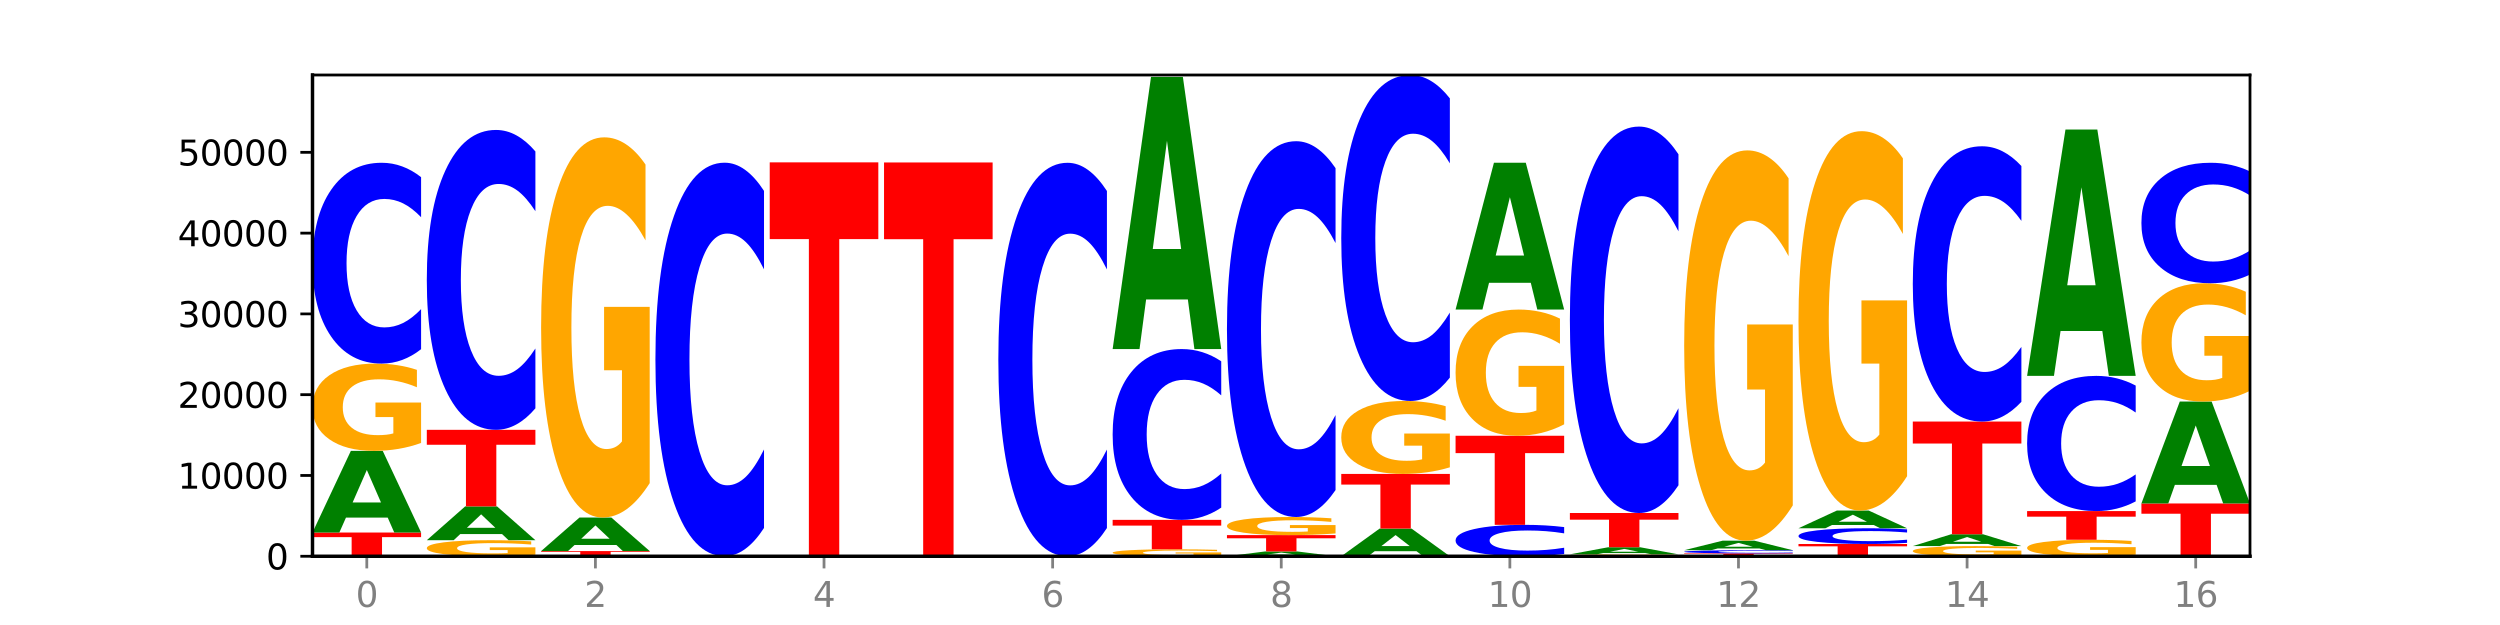
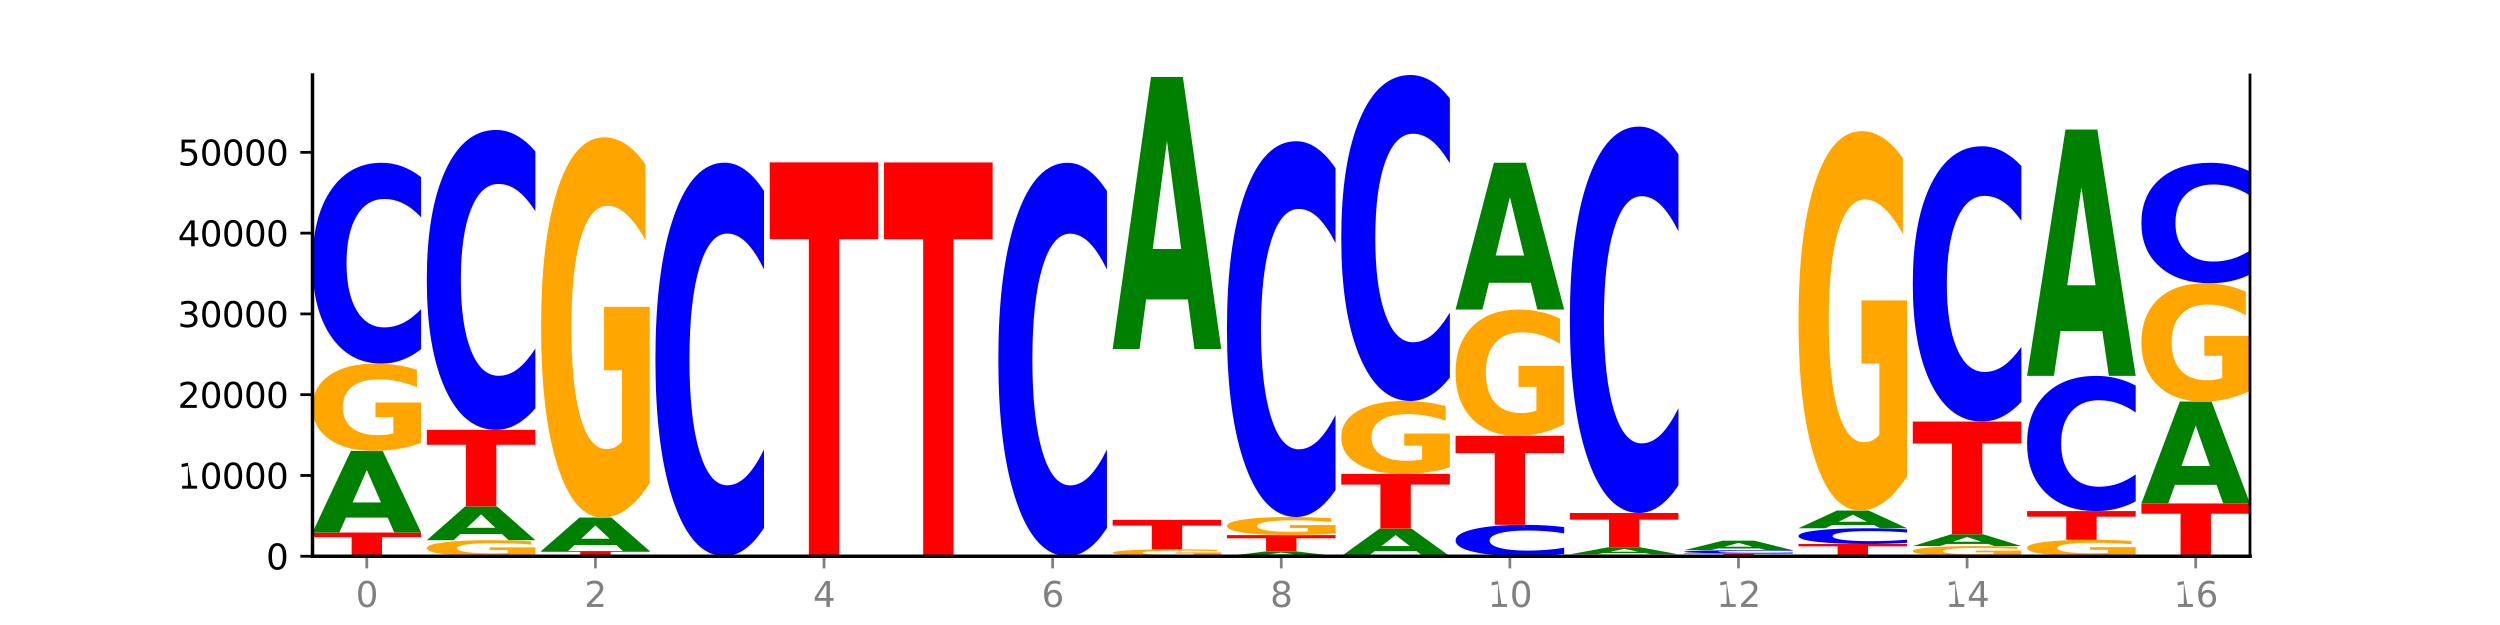
<svg xmlns="http://www.w3.org/2000/svg" xmlns:xlink="http://www.w3.org/1999/xlink" width="720pt" height="180pt" viewBox="0 0 720 180" version="1.1">
  <defs>
    <style type="text/css">*{stroke-linejoin: round; stroke-linecap: butt}</style>
  </defs>
  <g id="figure_1">
    <g id="patch_1">
      <path d="M 0 180  L 720 180  L 720 0  L 0 0  z " style="fill: #ffffff" />
    </g>
    <g id="axes_1">
      <g id="patch_2">
        <path d="M 90 160.2  L 648 160.2  L 648 21.6  L 90 21.6  z " style="fill: #ffffff" />
      </g>
      <g id="line2d_1">
        <path d="M 90 160.2  L 648 160.2  " clip-path="url(#p2c61df03c3)" style="fill: none; stroke: #000000; stroke-width: 0.5; stroke-linecap: square" />
      </g>
      <g id="patch_3">
        <path d="M 90 153.36  L 121.274 153.36  L 121.274 154.694  L 110.023 154.694  L 110.023 160.2  L 101.273 160.2  L 101.273 154.694  L 90 154.694  L 90 153.36  z " clip-path="url(#p2c61df03c3)" style="fill: #ff0000" />
      </g>
      <g id="patch_4">
        <path d="M 111.664 149.077  L 99.636 149.077  L 97.737 153.36  L 90 153.36  L 101.049 129.849  L 110.225 129.849  L 121.274 153.36  L 113.544 153.36  L 111.664 149.077  z M 101.554 144.713  L 109.726 144.713  L 105.647 135.361  L 101.554 144.713  z " clip-path="url(#p2c61df03c3)" style="fill: #008000" />
      </g>
      <g id="patch_5">
        <path d="M 121.274 127.575  Q 118.12 128.712 114.728 129.283  Q 111.336 129.849 107.719 129.849  Q 99.546 129.849 94.773 126.464  Q 90 123.079 90 117.29  Q 90 111.433 94.857 108.074  Q 99.722 104.714 108.181 104.714  Q 111.441 104.714 114.427 105.171  Q 117.419 105.623 120.069 106.516  L 120.069 111.526  Q 117.335 110.379 114.63 109.813  Q 111.924 109.242 109.205 109.242  Q 104.172 109.242 101.446 111.329  Q 98.719 113.411 98.719 117.29  Q 98.719 121.132 101.348 123.229  Q 103.976 125.322 108.812 125.322  Q 110.13 125.322 111.258 125.202  Q 112.387 125.078 113.284 124.818  L 113.284 120.114  L 108.132 120.114  L 108.132 115.924  L 121.274 115.924  L 121.274 127.575  z " clip-path="url(#p2c61df03c3)" style="fill: #ffa600" />
      </g>
      <g id="patch_6">
        <path d="M 121.274 100.569  Q 118.658 102.624 115.829 103.663  Q 113.001 104.714 109.92 104.714  Q 100.732 104.714 95.366 96.925  Q 90 89.135 90 75.813  Q 90 62.444 95.366 54.666  Q 100.732 46.877 109.92 46.877  Q 113.001 46.877 115.829 47.928  Q 118.658 48.967 121.274 51.022  L 121.274 62.552  Q 118.635 59.828 116.074 58.561  Q 113.513 57.295 110.684 57.295  Q 105.61 57.295 102.702 62.229  Q 99.802 67.151 99.802 75.813  Q 99.802 84.439 102.702 89.374  Q 105.61 94.296 110.684 94.296  Q 113.513 94.296 116.074 93.03  Q 118.635 91.751 121.274 89.027  L 121.274 100.569  z " clip-path="url(#p2c61df03c3)" style="fill: #0000ff" />
      </g>
      <g id="patch_7">
        <path d="M 154.195 159.782  Q 151.041 159.991 147.648 160.096  Q 144.256 160.2 140.639 160.2  Q 132.467 160.2 127.694 159.578  Q 122.92 158.955 122.92 157.891  Q 122.92 156.814 127.778 156.197  Q 132.642 155.579 141.102 155.579  Q 144.361 155.579 147.347 155.663  Q 150.34 155.746 152.989 155.911  L 152.989 156.832  Q 150.256 156.621 147.55 156.517  Q 144.845 156.412 142.125 156.412  Q 137.093 156.412 134.366 156.795  Q 131.64 157.178 131.64 157.891  Q 131.64 158.597 134.268 158.983  Q 136.896 159.368 141.733 159.368  Q 143.05 159.368 144.179 159.346  Q 145.307 159.323 146.204 159.275  L 146.204 158.41  L 141.053 158.41  L 141.053 157.64  L 154.195 157.64  L 154.195 159.782  z " clip-path="url(#p2c61df03c3)" style="fill: #ffa600" />
      </g>
      <g id="patch_8">
        <path d="M 144.584 153.806  L 132.557 153.806  L 130.657 155.579  L 122.92 155.579  L 133.97 145.842  L 143.145 145.842  L 154.195 155.579  L 146.464 155.579  L 144.584 153.806  z M 134.475 151.998  L 142.647 151.998  L 138.567 148.125  L 134.475 151.998  z " clip-path="url(#p2c61df03c3)" style="fill: #008000" />
      </g>
      <g id="patch_9">
        <path d="M 122.92 123.79  L 154.195 123.79  L 154.195 128.091  L 142.943 128.091  L 142.943 145.842  L 134.194 145.842  L 134.194 128.091  L 122.92 128.091  L 122.92 123.79  z " clip-path="url(#p2c61df03c3)" style="fill: #ff0000" />
      </g>
      <g id="patch_10">
        <path d="M 154.195 117.6  Q 151.579 120.668 148.75 122.221  Q 145.921 123.79 142.84 123.79  Q 133.652 123.79 128.286 112.159  Q 122.92 100.527 122.92 80.635  Q 122.92 60.672 128.286 49.058  Q 133.652 37.426 142.84 37.426  Q 145.921 37.426 148.75 38.996  Q 151.579 40.548 154.195 43.616  L 154.195 60.832  Q 151.555 56.765 148.994 54.874  Q 146.433 52.982 143.604 52.982  Q 138.53 52.982 135.622 60.351  Q 132.723 67.701 132.723 80.635  Q 132.723 93.516 135.622 100.884  Q 138.53 108.234 143.604 108.234  Q 146.433 108.234 148.994 106.343  Q 151.555 104.434 154.195 100.366  L 154.195 117.6  z " clip-path="url(#p2c61df03c3)" style="fill: #0000ff" />
      </g>
      <g id="patch_11">
        <path d="M 187.115 160.175  Q 184.499 160.187 181.67 160.194  Q 178.841 160.2 175.76 160.2  Q 166.573 160.2 161.207 160.153  Q 155.841 160.105 155.841 160.024  Q 155.841 159.943 161.207 159.896  Q 166.573 159.849 175.76 159.849  Q 178.841 159.849 181.67 159.855  Q 184.499 159.861 187.115 159.874  L 187.115 159.944  Q 184.475 159.927 181.914 159.92  Q 179.354 159.912 176.525 159.912  Q 171.45 159.912 168.543 159.942  Q 165.643 159.972 165.643 160.024  Q 165.643 160.077 168.543 160.107  Q 171.45 160.137 176.525 160.137  Q 179.354 160.137 181.914 160.129  Q 184.475 160.121 187.115 160.105  L 187.115 160.175  z " clip-path="url(#p2c61df03c3)" style="fill: #0000ff" />
      </g>
      <g id="patch_12">
        <path d="M 155.841 158.711  L 187.115 158.711  L 187.115 158.933  L 175.864 158.933  L 175.864 159.849  L 167.114 159.849  L 167.114 158.933  L 155.841 158.933  L 155.841 158.711  z " clip-path="url(#p2c61df03c3)" style="fill: #ff0000" />
      </g>
      <g id="patch_13">
        <path d="M 177.504 156.951  L 165.477 156.951  L 163.578 158.711  L 155.841 158.711  L 166.89 149.048  L 176.066 149.048  L 187.115 158.711  L 179.384 158.711  L 177.504 156.951  z M 167.395 155.157  L 175.567 155.157  L 171.487 151.314  L 167.395 155.157  z " clip-path="url(#p2c61df03c3)" style="fill: #008000" />
      </g>
      <g id="patch_14">
        <path d="M 187.115 139.142  Q 183.961 144.095 180.569 146.583  Q 177.176 149.048 173.56 149.048  Q 165.387 149.048 160.614 134.301  Q 155.841 119.555 155.841 94.335  Q 155.841 68.822 160.698 54.188  Q 165.562 39.555 174.022 39.555  Q 177.281 39.555 180.267 41.545  Q 183.26 43.513 185.909 47.403  L 185.909 69.229  Q 183.176 64.231 180.47 61.766  Q 177.765 59.278 175.045 59.278  Q 170.013 59.278 167.286 68.37  Q 164.56 77.44 164.56 94.335  Q 164.56 111.073 167.188 120.21  Q 169.817 129.326 174.653 129.326  Q 175.971 129.326 177.099 128.805  Q 178.228 128.262 179.125 127.132  L 179.125 106.64  L 173.973 106.64  L 173.973 88.387  L 187.115 88.387  L 187.115 139.142  z " clip-path="url(#p2c61df03c3)" style="fill: #ffa600" />
      </g>
      <g id="patch_15">
        <path d="M 188.761 160.181  L 220.035 160.181  L 220.035 160.185  L 208.784 160.185  L 208.784 160.2  L 200.034 160.2  L 200.034 160.185  L 188.761 160.185  L 188.761 160.181  z " clip-path="url(#p2c61df03c3)" style="fill: #ff0000" />
      </g>
      <g id="patch_16">
        <path d="M 220.035 152.058  Q 217.419 156.085 214.591 158.121  Q 211.762 160.181 208.681 160.181  Q 199.493 160.181 194.127 144.918  Q 188.761 129.655 188.761 103.554  Q 188.761 77.358 194.127 62.119  Q 199.493 46.856 208.681 46.856  Q 211.762 46.856 214.591 48.916  Q 217.419 50.952 220.035 54.979  L 220.035 77.569  Q 217.396 72.232 214.835 69.75  Q 212.274 67.269 209.445 67.269  Q 204.371 67.269 201.463 76.937  Q 198.563 86.582 198.563 103.554  Q 198.563 120.455 201.463 130.123  Q 204.371 139.768 209.445 139.768  Q 212.274 139.768 214.835 137.287  Q 217.396 134.782 220.035 129.445  L 220.035 152.058  z " clip-path="url(#p2c61df03c3)" style="fill: #0000ff" />
      </g>
      <g id="patch_17">
-         <path d="M 243.345 160.192  L 231.318 160.192  L 229.418 160.2  L 221.681 160.2  L 232.731 160.156  L 241.906 160.156  L 252.956 160.2  L 245.225 160.2  L 243.345 160.192  z M 233.236 160.184  L 241.408 160.184  L 237.328 160.166  L 233.236 160.184  z " clip-path="url(#p2c61df03c3)" style="fill: #008000" />
-       </g>
+         </g>
      <g id="patch_18">
        <path d="M 252.956 160.151  Q 250.34 160.154 247.511 160.155  Q 244.682 160.156 241.601 160.156  Q 232.414 160.156 227.047 160.147  Q 221.681 160.139 221.681 160.124  Q 221.681 160.11 227.047 160.101  Q 232.414 160.093 241.601 160.093  Q 244.682 160.093 247.511 160.094  Q 250.34 160.095 252.956 160.097  L 252.956 160.11  Q 250.316 160.107 247.755 160.106  Q 245.194 160.104 242.366 160.104  Q 237.291 160.104 234.383 160.11  Q 231.484 160.115 231.484 160.124  Q 231.484 160.134 234.383 160.139  Q 237.291 160.144 242.366 160.144  Q 245.194 160.144 247.755 160.143  Q 250.316 160.142 252.956 160.139  L 252.956 160.151  z " clip-path="url(#p2c61df03c3)" style="fill: #0000ff" />
      </g>
      <g id="patch_19">
        <path d="M 221.681 46.76  L 252.956 46.76  L 252.956 68.863  L 241.704 68.863  L 241.704 160.093  L 232.955 160.093  L 232.955 68.863  L 221.681 68.863  L 221.681 46.76  z " clip-path="url(#p2c61df03c3)" style="fill: #ff0000" />
      </g>
      <g id="patch_20">
        <path d="M 285.876 160.199  Q 282.722 160.2 279.33 160.2  Q 275.937 160.2 272.321 160.2  Q 264.148 160.2 259.375 160.199  Q 254.602 160.197 254.602 160.195  Q 254.602 160.193 259.459 160.192  Q 264.323 160.191 272.783 160.191  Q 276.042 160.191 279.028 160.191  Q 282.021 160.191 284.671 160.191  L 284.671 160.193  Q 281.937 160.193 279.232 160.193  Q 276.526 160.192 273.807 160.192  Q 268.774 160.192 266.048 160.193  Q 263.321 160.194 263.321 160.195  Q 263.321 160.197 265.949 160.198  Q 268.578 160.198 273.414 160.198  Q 274.732 160.198 275.86 160.198  Q 276.989 160.198 277.886 160.198  L 277.886 160.196  L 272.734 160.196  L 272.734 160.195  L 285.876 160.195  L 285.876 160.199  z " clip-path="url(#p2c61df03c3)" style="fill: #ffa600" />
      </g>
      <g id="patch_21">
        <path d="M 285.876 160.185  Q 283.26 160.188 280.431 160.189  Q 277.602 160.191 274.522 160.191  Q 265.334 160.191 259.968 160.18  Q 254.602 160.169 254.602 160.151  Q 254.602 160.133 259.968 160.122  Q 265.334 160.112 274.522 160.112  Q 277.602 160.112 280.431 160.113  Q 283.26 160.114 285.876 160.117  L 285.876 160.133  Q 283.236 160.129 280.676 160.128  Q 278.115 160.126 275.286 160.126  Q 270.211 160.126 267.304 160.133  Q 264.404 160.139 264.404 160.151  Q 264.404 160.163 267.304 160.17  Q 270.211 160.176 275.286 160.176  Q 278.115 160.176 280.676 160.175  Q 283.236 160.173 285.876 160.169  L 285.876 160.185  z " clip-path="url(#p2c61df03c3)" style="fill: #0000ff" />
      </g>
      <g id="patch_22">
        <path d="M 254.602 46.79  L 285.876 46.79  L 285.876 68.891  L 274.625 68.891  L 274.625 160.112  L 265.875 160.112  L 265.875 68.891  L 254.602 68.891  L 254.602 46.79  z " clip-path="url(#p2c61df03c3)" style="fill: #ff0000" />
      </g>
      <g id="patch_23">
        <path d="M 318.796 152.078  Q 316.18 156.104 313.352 158.14  Q 310.523 160.2 307.442 160.2  Q 298.254 160.2 292.888 144.938  Q 287.522 129.676 287.522 103.577  Q 287.522 77.384 292.888 62.145  Q 298.254 46.884 307.442 46.884  Q 310.523 46.884 313.352 48.943  Q 316.18 50.98 318.796 55.006  L 318.796 77.594  Q 316.157 72.257 313.596 69.776  Q 311.035 67.295 308.206 67.295  Q 303.132 67.295 300.224 76.962  Q 297.324 86.606 297.324 103.577  Q 297.324 120.477 300.224 130.145  Q 303.132 139.789 308.206 139.789  Q 311.035 139.789 313.596 137.307  Q 316.157 134.803 318.796 129.466  L 318.796 152.078  z " clip-path="url(#p2c61df03c3)" style="fill: #0000ff" />
      </g>
      <g id="patch_24">
        <path d="M 351.717 160.019  Q 348.563 160.109 345.17 160.155  Q 341.778 160.2 338.161 160.2  Q 329.989 160.2 325.216 159.931  Q 320.442 159.661 320.442 159.2  Q 320.442 158.734 325.3 158.467  Q 330.164 158.199 338.624 158.199  Q 341.883 158.199 344.869 158.235  Q 347.862 158.271 350.511 158.343  L 350.511 158.741  Q 347.778 158.65 345.072 158.605  Q 342.367 158.56 339.647 158.56  Q 334.615 158.56 331.888 158.726  Q 329.162 158.891 329.162 159.2  Q 329.162 159.506 331.79 159.673  Q 334.419 159.84 339.255 159.84  Q 340.572 159.84 341.701 159.83  Q 342.829 159.82 343.727 159.799  L 343.727 159.425  L 338.575 159.425  L 338.575 159.091  L 351.717 159.091  L 351.717 160.019  z " clip-path="url(#p2c61df03c3)" style="fill: #ffa600" />
      </g>
      <g id="patch_25">
        <path d="M 320.442 149.721  L 351.717 149.721  L 351.717 151.374  L 340.465 151.374  L 340.465 158.199  L 331.716 158.199  L 331.716 151.374  L 320.442 151.374  L 320.442 149.721  z " clip-path="url(#p2c61df03c3)" style="fill: #ff0000" />
      </g>
      <g id="patch_26">
-         <path d="M 351.717 146.195  Q 349.101 147.943 346.272 148.827  Q 343.443 149.721 340.362 149.721  Q 331.175 149.721 325.809 143.096  Q 320.442 136.47 320.442 125.14  Q 320.442 113.769 325.809 107.154  Q 331.175 100.529 340.362 100.529  Q 343.443 100.529 346.272 101.423  Q 349.101 102.307 351.717 104.055  L 351.717 113.861  Q 349.077 111.544 346.516 110.467  Q 343.955 109.39 341.127 109.39  Q 336.052 109.39 333.144 113.586  Q 330.245 117.773 330.245 125.14  Q 330.245 132.477 333.144 136.673  Q 336.052 140.86 341.127 140.86  Q 343.955 140.86 346.516 139.783  Q 349.077 138.696 351.717 136.379  L 351.717 146.195  z " clip-path="url(#p2c61df03c3)" style="fill: #0000ff" />
-       </g>
+         </g>
      <g id="patch_27">
        <path d="M 342.106 86.251  L 330.079 86.251  L 328.18 100.529  L 320.442 100.529  L 331.492 22.151  L 340.668 22.151  L 351.717 100.529  L 343.986 100.529  L 342.106 86.251  z M 331.997 71.704  L 340.169 71.704  L 336.089 40.528  L 331.997 71.704  z " clip-path="url(#p2c61df03c3)" style="fill: #008000" />
      </g>
      <g id="patch_28">
        <path d="M 375.027 159.947  L 362.999 159.947  L 361.1 160.2  L 353.363 160.2  L 364.412 158.813  L 373.588 158.813  L 384.637 160.2  L 376.907 160.2  L 375.027 159.947  z M 364.917 159.69  L 373.089 159.69  L 369.01 159.138  L 364.917 159.69  z " clip-path="url(#p2c61df03c3)" style="fill: #008000" />
      </g>
      <g id="patch_29">
        <path d="M 353.363 154.111  L 384.637 154.111  L 384.637 155.028  L 373.386 155.028  L 373.386 158.813  L 364.636 158.813  L 364.636 155.028  L 353.363 155.028  L 353.363 154.111  z " clip-path="url(#p2c61df03c3)" style="fill: #ff0000" />
      </g>
      <g id="patch_30">
        <path d="M 384.637 153.639  Q 381.483 153.875 378.091 153.994  Q 374.698 154.111 371.082 154.111  Q 362.909 154.111 358.136 153.409  Q 353.363 152.707 353.363 151.506  Q 353.363 150.291 358.22 149.594  Q 363.084 148.897 371.544 148.897  Q 374.803 148.897 377.789 148.992  Q 380.782 149.086 383.432 149.271  L 383.432 150.31  Q 380.698 150.072 377.993 149.955  Q 375.287 149.836 372.568 149.836  Q 367.535 149.836 364.809 150.269  Q 362.082 150.701 362.082 151.506  Q 362.082 152.303 364.71 152.738  Q 367.339 153.172 372.175 153.172  Q 373.493 153.172 374.621 153.147  Q 375.75 153.121 376.647 153.068  L 376.647 152.092  L 371.495 152.092  L 371.495 151.223  L 384.637 151.223  L 384.637 153.639  z " clip-path="url(#p2c61df03c3)" style="fill: #ffa600" />
      </g>
      <g id="patch_31">
        <path d="M 384.637 141.139  Q 382.021 144.985 379.192 146.93  Q 376.364 148.897 373.283 148.897  Q 364.095 148.897 358.729 134.321  Q 353.363 119.744 353.363 94.817  Q 353.363 69.8 358.729 55.246  Q 364.095 40.669 373.283 40.669  Q 376.364 40.669 379.192 42.636  Q 382.021 44.582 384.637 48.427  L 384.637 70.001  Q 381.997 64.904 379.437 62.534  Q 376.876 60.164 374.047 60.164  Q 368.972 60.164 366.065 69.397  Q 363.165 78.608 363.165 94.817  Q 363.165 110.958 366.065 120.191  Q 368.972 129.402 374.047 129.402  Q 376.876 129.402 379.437 127.032  Q 381.997 124.64 384.637 119.543  L 384.637 141.139  z " clip-path="url(#p2c61df03c3)" style="fill: #0000ff" />
      </g>
      <g id="patch_32">
        <path d="M 407.947 158.748  L 395.919 158.748  L 394.02 160.2  L 386.283 160.2  L 397.332 152.229  L 406.508 152.229  L 417.558 160.2  L 409.827 160.2  L 407.947 158.748  z M 397.838 157.269  L 406.009 157.269  L 401.93 154.098  L 397.838 157.269  z " clip-path="url(#p2c61df03c3)" style="fill: #008000" />
      </g>
      <g id="patch_33">
        <path d="M 386.283 136.492  L 417.558 136.492  L 417.558 139.561  L 406.306 139.561  L 406.306 152.229  L 397.556 152.229  L 397.556 139.561  L 386.283 139.561  L 386.283 136.492  z " clip-path="url(#p2c61df03c3)" style="fill: #ff0000" />
      </g>
      <g id="patch_34">
        <path d="M 417.558 134.591  Q 414.403 135.541 411.011 136.019  Q 407.619 136.492 404.002 136.492  Q 395.829 136.492 391.056 133.662  Q 386.283 130.832 386.283 125.993  Q 386.283 121.098 391.14 118.29  Q 396.005 115.482 404.465 115.482  Q 407.724 115.482 410.71 115.864  Q 413.703 116.242 416.352 116.988  L 416.352 121.176  Q 413.618 120.217 410.913 119.744  Q 408.207 119.266 405.488 119.266  Q 400.455 119.266 397.729 121.011  Q 395.002 122.751 395.002 125.993  Q 395.002 129.205 397.631 130.958  Q 400.259 132.707 405.095 132.707  Q 406.413 132.707 407.542 132.607  Q 408.67 132.503 409.567 132.286  L 409.567 128.354  L 404.416 128.354  L 404.416 124.852  L 417.558 124.852  L 417.558 134.591  z " clip-path="url(#p2c61df03c3)" style="fill: #ffa600" />
      </g>
      <g id="patch_35">
        <path d="M 417.558 108.753  Q 414.941 112.088 412.113 113.775  Q 409.284 115.482 406.203 115.482  Q 397.015 115.482 391.649 102.838  Q 386.283 90.193 386.283 68.57  Q 386.283 46.869 391.649 34.244  Q 397.015 21.6 406.203 21.6  Q 409.284 21.6 412.113 23.307  Q 414.941 24.994 417.558 28.329  L 417.558 47.044  Q 414.918 42.622 412.357 40.566  Q 409.796 38.511 406.967 38.511  Q 401.893 38.511 398.985 46.52  Q 396.085 54.51 396.085 68.57  Q 396.085 82.572 398.985 90.581  Q 401.893 98.571 406.967 98.571  Q 409.796 98.571 412.357 96.516  Q 414.918 94.441 417.558 90.019  L 417.558 108.753  z " clip-path="url(#p2c61df03c3)" style="fill: #0000ff" />
      </g>
      <g id="patch_36">
        <path d="M 450.478 159.552  Q 447.862 159.873 445.033 160.036  Q 442.204 160.2 439.123 160.2  Q 429.936 160.2 424.57 158.982  Q 419.204 157.763 419.204 155.68  Q 419.204 153.589 424.57 152.372  Q 429.936 151.154 439.123 151.154  Q 442.204 151.154 445.033 151.318  Q 447.862 151.481 450.478 151.802  L 450.478 153.606  Q 447.838 153.18 445.277 152.982  Q 442.716 152.783 439.888 152.783  Q 434.813 152.783 431.906 153.555  Q 429.006 154.325 429.006 155.68  Q 429.006 157.029 431.906 157.801  Q 434.813 158.571 439.888 158.571  Q 442.716 158.571 445.277 158.372  Q 447.838 158.173 450.478 157.747  L 450.478 159.552  z " clip-path="url(#p2c61df03c3)" style="fill: #0000ff" />
      </g>
      <g id="patch_37">
        <path d="M 419.204 125.498  L 450.478 125.498  L 450.478 130.502  L 439.226 130.502  L 439.226 151.154  L 430.477 151.154  L 430.477 130.502  L 419.204 130.502  L 419.204 125.498  z " clip-path="url(#p2c61df03c3)" style="fill: #ff0000" />
      </g>
      <g id="patch_38">
        <path d="M 450.478 122.21  Q 447.324 123.854 443.931 124.68  Q 440.539 125.498 436.922 125.498  Q 428.75 125.498 423.977 120.603  Q 419.204 115.708 419.204 107.336  Q 419.204 98.867 424.061 94.009  Q 428.925 89.152 437.385 89.152  Q 440.644 89.152 443.63 89.812  Q 446.623 90.465 449.272 91.757  L 449.272 99.002  Q 446.539 97.343 443.833 96.524  Q 441.128 95.699 438.408 95.699  Q 433.376 95.699 430.649 98.717  Q 427.923 101.728 427.923 107.336  Q 427.923 112.892 430.551 115.925  Q 433.18 118.951 438.016 118.951  Q 439.334 118.951 440.462 118.778  Q 441.59 118.598 442.488 118.223  L 442.488 111.421  L 437.336 111.421  L 437.336 105.362  L 450.478 105.362  L 450.478 122.21  z " clip-path="url(#p2c61df03c3)" style="fill: #ffa600" />
      </g>
      <g id="patch_39">
        <path d="M 440.867 81.45  L 428.84 81.45  L 426.941 89.152  L 419.204 89.152  L 430.253 46.874  L 439.429 46.874  L 450.478 89.152  L 442.747 89.152  L 440.867 81.45  z M 430.758 73.603  L 438.93 73.603  L 434.85 56.787  L 430.758 73.603  z " clip-path="url(#p2c61df03c3)" style="fill: #008000" />
      </g>
      <g id="patch_40">
        <path d="M 483.398 160.15  Q 480.244 160.175 476.852 160.188  Q 473.459 160.2 469.843 160.2  Q 461.67 160.2 456.897 160.126  Q 452.124 160.051 452.124 159.924  Q 452.124 159.796 456.981 159.722  Q 461.845 159.649 470.305 159.649  Q 473.565 159.649 476.55 159.659  Q 479.543 159.669 482.193 159.688  L 482.193 159.798  Q 479.459 159.773 476.754 159.76  Q 474.048 159.748 471.329 159.748  Q 466.296 159.748 463.57 159.794  Q 460.843 159.839 460.843 159.924  Q 460.843 160.009 463.472 160.055  Q 466.1 160.101 470.936 160.101  Q 472.254 160.101 473.382 160.098  Q 474.511 160.095 475.408 160.09  L 475.408 159.986  L 470.256 159.986  L 470.256 159.895  L 483.398 159.895  L 483.398 160.15  z " clip-path="url(#p2c61df03c3)" style="fill: #ffa600" />
      </g>
      <g id="patch_41">
        <path d="M 473.788 159.276  L 461.76 159.276  L 459.861 159.649  L 452.124 159.649  L 463.173 157.606  L 472.349 157.606  L 483.398 159.649  L 475.668 159.649  L 473.788 159.276  z M 463.678 158.897  L 471.85 158.897  L 467.771 158.085  L 463.678 158.897  z " clip-path="url(#p2c61df03c3)" style="fill: #008000" />
      </g>
      <g id="patch_42">
        <path d="M 452.124 147.746  L 483.398 147.746  L 483.398 149.669  L 472.147 149.669  L 472.147 157.606  L 463.397 157.606  L 463.397 149.669  L 452.124 149.669  L 452.124 147.746  z " clip-path="url(#p2c61df03c3)" style="fill: #ff0000" />
      </g>
      <g id="patch_43">
        <path d="M 483.398 139.768  Q 480.782 143.722 477.953 145.722  Q 475.125 147.746 472.044 147.746  Q 462.856 147.746 457.49 132.757  Q 452.124 117.768 452.124 92.135  Q 452.124 66.41 457.49 51.444  Q 462.856 36.456 472.044 36.456  Q 475.125 36.456 477.953 38.479  Q 480.782 40.479 483.398 44.433  L 483.398 66.617  Q 480.759 61.376 478.198 58.939  Q 475.637 56.502 472.808 56.502  Q 467.733 56.502 464.826 65.996  Q 461.926 75.468 461.926 92.135  Q 461.926 108.733 464.826 118.228  Q 467.733 127.699 472.808 127.699  Q 475.637 127.699 478.198 125.262  Q 480.759 122.802 483.398 117.561  L 483.398 139.768  z " clip-path="url(#p2c61df03c3)" style="fill: #0000ff" />
      </g>
      <g id="patch_44">
        <path d="M 485.044 159.376  L 516.319 159.376  L 516.319 159.537  L 505.067 159.537  L 505.067 160.2  L 496.318 160.2  L 496.318 159.537  L 485.044 159.537  L 485.044 159.376  z " clip-path="url(#p2c61df03c3)" style="fill: #ff0000" />
      </g>
      <g id="patch_45">
        <path d="M 516.319 159.311  Q 513.703 159.343 510.874 159.36  Q 508.045 159.376 504.964 159.376  Q 495.776 159.376 490.41 159.253  Q 485.044 159.129 485.044 158.918  Q 485.044 158.706 490.41 158.583  Q 495.776 158.46 504.964 158.46  Q 508.045 158.46 510.874 158.476  Q 513.703 158.493 516.319 158.525  L 516.319 158.708  Q 513.679 158.665 511.118 158.645  Q 508.557 158.625 505.728 158.625  Q 500.654 158.625 497.746 158.703  Q 494.847 158.781 494.847 158.918  Q 494.847 159.055 497.746 159.133  Q 500.654 159.211 505.728 159.211  Q 508.557 159.211 511.118 159.191  Q 513.679 159.171 516.319 159.128  L 516.319 159.311  z " clip-path="url(#p2c61df03c3)" style="fill: #0000ff" />
      </g>
      <g id="patch_46">
        <path d="M 506.708 157.961  L 494.68 157.961  L 492.781 158.46  L 485.044 158.46  L 496.094 155.721  L 505.269 155.721  L 516.319 158.46  L 508.588 158.46  L 506.708 157.961  z M 496.599 157.453  L 504.771 157.453  L 500.691 156.363  L 496.599 157.453  z " clip-path="url(#p2c61df03c3)" style="fill: #008000" />
      </g>
      <g id="patch_47">
-         <path d="M 516.319 145.551  Q 513.165 150.636 509.772 153.19  Q 506.38 155.721 502.763 155.721  Q 494.591 155.721 489.817 140.582  Q 485.044 125.443 485.044 99.553  Q 485.044 73.361 489.902 58.338  Q 494.766 43.314 503.226 43.314  Q 506.485 43.314 509.471 45.358  Q 512.464 47.378 515.113 51.372  L 515.113 73.779  Q 512.38 68.647 509.674 66.116  Q 506.969 63.562 504.249 63.562  Q 499.217 63.562 496.49 72.896  Q 493.763 82.208 493.763 99.553  Q 493.763 116.735 496.392 126.116  Q 499.02 135.474 503.857 135.474  Q 505.174 135.474 506.303 134.94  Q 507.431 134.382 508.328 133.221  L 508.328 112.184  L 503.177 112.184  L 503.177 93.446  L 516.319 93.446  L 516.319 145.551  z " clip-path="url(#p2c61df03c3)" style="fill: #ffa600" />
-       </g>
+         </g>
      <g id="patch_48">
        <path d="M 517.965 156.664  L 549.239 156.664  L 549.239 157.353  L 537.987 157.353  L 537.987 160.2  L 529.238 160.2  L 529.238 157.353  L 517.965 157.353  L 517.965 156.664  z " clip-path="url(#p2c61df03c3)" style="fill: #ff0000" />
      </g>
      <g id="patch_49">
        <path d="M 549.239 156.339  Q 546.623 156.5 543.794 156.581  Q 540.965 156.664 537.884 156.664  Q 528.697 156.664 523.331 156.054  Q 517.965 155.444 517.965 154.401  Q 517.965 153.355 523.331 152.746  Q 528.697 152.136 537.884 152.136  Q 540.965 152.136 543.794 152.218  Q 546.623 152.3 549.239 152.46  L 549.239 153.363  Q 546.599 153.15 544.038 153.051  Q 541.477 152.951 538.649 152.951  Q 533.574 152.951 530.667 153.338  Q 527.767 153.723 527.767 154.401  Q 527.767 155.076 530.667 155.463  Q 533.574 155.848 538.649 155.848  Q 541.477 155.848 544.038 155.749  Q 546.599 155.649 549.239 155.436  L 549.239 156.339  z " clip-path="url(#p2c61df03c3)" style="fill: #0000ff" />
      </g>
      <g id="patch_50">
        <path d="M 539.628 151.207  L 527.601 151.207  L 525.702 152.136  L 517.965 152.136  L 529.014 147.038  L 538.19 147.038  L 549.239 152.136  L 541.508 152.136  L 539.628 151.207  z M 529.519 150.261  L 537.691 150.261  L 533.611 148.233  L 529.519 150.261  z " clip-path="url(#p2c61df03c3)" style="fill: #008000" />
      </g>
      <g id="patch_51">
        <path d="M 549.239 137.153  Q 546.085 142.095 542.692 144.578  Q 539.3 147.038 535.683 147.038  Q 527.511 147.038 522.738 132.323  Q 517.965 117.607 517.965 92.442  Q 517.965 66.983 522.822 52.38  Q 527.686 37.777 536.146 37.777  Q 539.405 37.777 542.391 39.763  Q 545.384 41.727 548.033 45.609  L 548.033 67.389  Q 545.3 62.401 542.594 59.941  Q 539.889 57.458 537.169 57.458  Q 532.137 57.458 529.41 66.531  Q 526.684 75.582 526.684 92.442  Q 526.684 109.143 529.312 118.262  Q 531.941 127.357 536.777 127.357  Q 538.095 127.357 539.223 126.838  Q 540.351 126.296 541.249 125.168  L 541.249 104.72  L 536.097 104.72  L 536.097 86.506  L 549.239 86.506  L 549.239 137.153  z " clip-path="url(#p2c61df03c3)" style="fill: #ffa600" />
      </g>
      <g id="patch_52">
        <path d="M 582.159 159.935  Q 579.005 160.068 575.613 160.134  Q 572.22 160.2 568.604 160.2  Q 560.431 160.2 555.658 159.806  Q 550.885 159.412 550.885 158.737  Q 550.885 158.055 555.742 157.664  Q 560.606 157.273 569.066 157.273  Q 572.326 157.273 575.311 157.326  Q 578.304 157.379 580.954 157.483  L 580.954 158.066  Q 578.22 157.933 575.515 157.867  Q 572.809 157.8 570.09 157.8  Q 565.057 157.8 562.331 158.043  Q 559.604 158.286 559.604 158.737  Q 559.604 159.185 562.233 159.429  Q 564.861 159.673 569.697 159.673  Q 571.015 159.673 572.143 159.659  Q 573.272 159.644 574.169 159.614  L 574.169 159.066  L 569.017 159.066  L 569.017 158.578  L 582.159 158.578  L 582.159 159.935  z " clip-path="url(#p2c61df03c3)" style="fill: #ffa600" />
      </g>
      <g id="patch_53">
        <path d="M 572.549 156.653  L 560.521 156.653  L 558.622 157.273  L 550.885 157.273  L 561.934 153.867  L 571.11 153.867  L 582.159 157.273  L 574.429 157.273  L 572.549 156.653  z M 562.439 156.02  L 570.611 156.02  L 566.532 154.666  L 562.439 156.02  z " clip-path="url(#p2c61df03c3)" style="fill: #008000" />
      </g>
      <g id="patch_54">
        <path d="M 550.885 121.406  L 582.159 121.406  L 582.159 127.737  L 570.908 127.737  L 570.908 153.867  L 562.158 153.867  L 562.158 127.737  L 550.885 127.737  L 550.885 121.406  z " clip-path="url(#p2c61df03c3)" style="fill: #ff0000" />
      </g>
      <g id="patch_55">
        <path d="M 582.159 115.723  Q 579.543 118.54 576.714 119.965  Q 573.886 121.406 570.805 121.406  Q 561.617 121.406 556.251 110.728  Q 550.885 100.051 550.885 81.791  Q 550.885 63.466 556.251 52.805  Q 561.617 42.128 570.805 42.128  Q 573.886 42.128 576.714 43.569  Q 579.543 44.994 582.159 47.81  L 582.159 63.614  Q 579.52 59.88 576.959 58.144  Q 574.398 56.408 571.569 56.408  Q 566.495 56.408 563.587 63.171  Q 560.687 69.919 560.687 81.791  Q 560.687 93.615 563.587 100.378  Q 566.495 107.126 571.569 107.126  Q 574.398 107.126 576.959 105.39  Q 579.52 103.637 582.159 99.904  L 582.159 115.723  z " clip-path="url(#p2c61df03c3)" style="fill: #0000ff" />
      </g>
      <g id="patch_56">
        <path d="M 615.08 159.771  Q 611.926 159.985 608.533 160.093  Q 605.141 160.2 601.524 160.2  Q 593.352 160.2 588.578 159.561  Q 583.805 158.921 583.805 157.828  Q 583.805 156.722 588.663 156.088  Q 593.527 155.454 601.987 155.454  Q 605.246 155.454 608.232 155.54  Q 611.225 155.625 613.874 155.794  L 613.874 156.74  Q 611.141 156.523 608.435 156.416  Q 605.73 156.309 603.01 156.309  Q 597.978 156.309 595.251 156.703  Q 592.525 157.096 592.525 157.828  Q 592.525 158.554 595.153 158.95  Q 597.781 159.345 602.618 159.345  Q 603.935 159.345 605.064 159.323  Q 606.192 159.299 607.089 159.25  L 607.089 158.362  L 601.938 158.362  L 601.938 157.57  L 615.08 157.57  L 615.08 159.771  z " clip-path="url(#p2c61df03c3)" style="fill: #ffa600" />
      </g>
      <g id="patch_57">
        <path d="M 583.805 147.192  L 615.08 147.192  L 615.08 148.803  L 603.828 148.803  L 603.828 155.454  L 595.079 155.454  L 595.079 148.803  L 583.805 148.803  L 583.805 147.192  z " clip-path="url(#p2c61df03c3)" style="fill: #ff0000" />
      </g>
      <g id="patch_58">
        <path d="M 615.08 144.401  Q 612.464 145.784 609.635 146.484  Q 606.806 147.192 603.725 147.192  Q 594.537 147.192 589.171 141.947  Q 583.805 136.703 583.805 127.735  Q 583.805 118.734 589.171 113.498  Q 594.537 108.253 603.725 108.253  Q 606.806 108.253 609.635 108.961  Q 612.464 109.661 615.08 111.044  L 615.08 118.806  Q 612.44 116.972 609.879 116.12  Q 607.318 115.267 604.489 115.267  Q 599.415 115.267 596.507 118.589  Q 593.608 121.903 593.608 127.735  Q 593.608 133.542 596.507 136.864  Q 599.415 140.178 604.489 140.178  Q 607.318 140.178 609.879 139.325  Q 612.44 138.465 615.08 136.631  L 615.08 144.401  z " clip-path="url(#p2c61df03c3)" style="fill: #0000ff" />
      </g>
      <g id="patch_59">
        <path d="M 605.469 95.33  L 593.441 95.33  L 591.542 108.253  L 583.805 108.253  L 594.855 37.314  L 604.03 37.314  L 615.08 108.253  L 607.349 108.253  L 605.469 95.33  z M 595.36 82.164  L 603.532 82.164  L 599.452 53.947  L 595.36 82.164  z " clip-path="url(#p2c61df03c3)" style="fill: #008000" />
      </g>
      <g id="patch_60">
        <path d="M 616.726 144.991  L 648 144.991  L 648 147.957  L 636.749 147.957  L 636.749 160.2  L 627.999 160.2  L 627.999 147.957  L 616.726 147.957  L 616.726 144.991  z " clip-path="url(#p2c61df03c3)" style="fill: #ff0000" />
      </g>
      <g id="patch_61">
        <path d="M 638.389 139.646  L 626.362 139.646  L 624.463 144.991  L 616.726 144.991  L 627.775 115.65  L 636.951 115.65  L 648 144.991  L 640.269 144.991  L 638.389 139.646  z M 628.28 134.2  L 636.452 134.2  L 632.372 122.529  L 628.28 134.2  z " clip-path="url(#p2c61df03c3)" style="fill: #008000" />
      </g>
      <g id="patch_62">
        <path d="M 648 112.567  Q 644.846 114.108 641.454 114.882  Q 638.061 115.65 634.445 115.65  Q 626.272 115.65 621.499 111.06  Q 616.726 106.471 616.726 98.623  Q 616.726 90.684 621.583 86.13  Q 626.447 81.576 634.907 81.576  Q 638.166 81.576 641.152 82.195  Q 644.145 82.808 646.794 84.018  L 646.794 90.811  Q 644.061 89.255 641.355 88.488  Q 638.65 87.714 635.93 87.714  Q 630.898 87.714 628.171 90.543  Q 625.445 93.366 625.445 98.623  Q 625.445 103.832 628.073 106.675  Q 630.702 109.512 635.538 109.512  Q 636.856 109.512 637.984 109.35  Q 639.113 109.181 640.01 108.829  L 640.01 102.452  L 634.858 102.452  L 634.858 96.772  L 648 96.772  L 648 112.567  z " clip-path="url(#p2c61df03c3)" style="fill: #ffa600" />
      </g>
      <g id="patch_63">
        <path d="M 648 79.089  Q 645.384 80.322 642.555 80.945  Q 639.726 81.576 636.645 81.576  Q 627.458 81.576 622.092 76.903  Q 616.726 72.229 616.726 64.237  Q 616.726 56.216 622.092 51.55  Q 627.458 46.877 636.645 46.877  Q 639.726 46.877 642.555 47.507  Q 645.384 48.131 648 49.364  L 648 56.281  Q 645.36 54.646 642.799 53.887  Q 640.239 53.127 637.41 53.127  Q 632.335 53.127 629.428 56.087  Q 626.528 59.04 626.528 64.237  Q 626.528 69.412 629.428 72.373  Q 632.335 75.326 637.41 75.326  Q 640.239 75.326 642.799 74.566  Q 645.36 73.799 648 72.165  L 648 79.089  z " clip-path="url(#p2c61df03c3)" style="fill: #0000ff" />
      </g>
      <g id="matplotlib.axis_1">
        <g id="xtick_1">
          <g id="line2d_2">
            <defs>
              <path id="m5e7c02b538" d="M 0 0  L 0 3.5  " style="stroke: #808080; stroke-width: 0.8" />
            </defs>
            <g>
              <use xlink:href="#m5e7c02b538" x="105.637" y="160.2" style="fill: #808080; stroke: #808080; stroke-width: 0.8" />
            </g>
          </g>
          <g id="text_1">
            <g style="fill: #808080" transform="translate(102.456 174.798) scale(0.1 -0.1)">
              <defs>
                <path id="DejaVuSans-30" d="M 2034 4250  Q 1547 4250 1301 3770  Q 1056 3291 1056 2328  Q 1056 1369 1301 889  Q 1547 409 2034 409  Q 2525 409 2770 889  Q 3016 1369 3016 2328  Q 3016 3291 2770 3770  Q 2525 4250 2034 4250  z M 2034 4750  Q 2819 4750 3233 4129  Q 3647 3509 3647 2328  Q 3647 1150 3233 529  Q 2819 -91 2034 -91  Q 1250 -91 836 529  Q 422 1150 422 2328  Q 422 3509 836 4129  Q 1250 4750 2034 4750  z " transform="scale(0.016)" />
              </defs>
              <use xlink:href="#DejaVuSans-30" />
            </g>
          </g>
        </g>
        <g id="xtick_2">
          <g id="line2d_3">
            <g>
              <use xlink:href="#m5e7c02b538" x="171.478" y="160.2" style="fill: #808080; stroke: #808080; stroke-width: 0.8" />
            </g>
          </g>
          <g id="text_2">
            <g style="fill: #808080" transform="translate(168.297 174.798) scale(0.1 -0.1)">
              <defs>
                <path id="DejaVuSans-32" d="M 1228 531  L 3431 531  L 3431 0  L 469 0  L 469 531  Q 828 903 1448 1529  Q 2069 2156 2228 2338  Q 2531 2678 2651 2914  Q 2772 3150 2772 3378  Q 2772 3750 2511 3984  Q 2250 4219 1831 4219  Q 1534 4219 1204 4116  Q 875 4013 500 3803  L 500 4441  Q 881 4594 1212 4672  Q 1544 4750 1819 4750  Q 2544 4750 2975 4387  Q 3406 4025 3406 3419  Q 3406 3131 3298 2873  Q 3191 2616 2906 2266  Q 2828 2175 2409 1742  Q 1991 1309 1228 531  z " transform="scale(0.016)" />
              </defs>
              <use xlink:href="#DejaVuSans-32" />
            </g>
          </g>
        </g>
        <g id="xtick_3">
          <g id="line2d_4">
            <g>
              <use xlink:href="#m5e7c02b538" x="237.319" y="160.2" style="fill: #808080; stroke: #808080; stroke-width: 0.8" />
            </g>
          </g>
          <g id="text_3">
            <g style="fill: #808080" transform="translate(234.137 174.798) scale(0.1 -0.1)">
              <defs>
                <path id="DejaVuSans-34" d="M 2419 4116  L 825 1625  L 2419 1625  L 2419 4116  z M 2253 4666  L 3047 4666  L 3047 1625  L 3713 1625  L 3713 1100  L 3047 1100  L 3047 0  L 2419 0  L 2419 1100  L 313 1100  L 313 1709  L 2253 4666  z " transform="scale(0.016)" />
              </defs>
              <use xlink:href="#DejaVuSans-34" />
            </g>
          </g>
        </g>
        <g id="xtick_4">
          <g id="line2d_5">
            <g>
              <use xlink:href="#m5e7c02b538" x="303.159" y="160.2" style="fill: #808080; stroke: #808080; stroke-width: 0.8" />
            </g>
          </g>
          <g id="text_4">
            <g style="fill: #808080" transform="translate(299.978 174.798) scale(0.1 -0.1)">
              <defs>
                <path id="DejaVuSans-36" d="M 2113 2584  Q 1688 2584 1439 2293  Q 1191 2003 1191 1497  Q 1191 994 1439 701  Q 1688 409 2113 409  Q 2538 409 2786 701  Q 3034 994 3034 1497  Q 3034 2003 2786 2293  Q 2538 2584 2113 2584  z M 3366 4563  L 3366 3988  Q 3128 4100 2886 4159  Q 2644 4219 2406 4219  Q 1781 4219 1451 3797  Q 1122 3375 1075 2522  Q 1259 2794 1537 2939  Q 1816 3084 2150 3084  Q 2853 3084 3261 2657  Q 3669 2231 3669 1497  Q 3669 778 3244 343  Q 2819 -91 2113 -91  Q 1303 -91 875 529  Q 447 1150 447 2328  Q 447 3434 972 4092  Q 1497 4750 2381 4750  Q 2619 4750 2861 4703  Q 3103 4656 3366 4563  z " transform="scale(0.016)" />
              </defs>
              <use xlink:href="#DejaVuSans-36" />
            </g>
          </g>
        </g>
        <g id="xtick_5">
          <g id="line2d_6">
            <g>
              <use xlink:href="#m5e7c02b538" x="369" y="160.2" style="fill: #808080; stroke: #808080; stroke-width: 0.8" />
            </g>
          </g>
          <g id="text_5">
            <g style="fill: #808080" transform="translate(365.819 174.798) scale(0.1 -0.1)">
              <defs>
                <path id="DejaVuSans-38" d="M 2034 2216  Q 1584 2216 1326 1975  Q 1069 1734 1069 1313  Q 1069 891 1326 650  Q 1584 409 2034 409  Q 2484 409 2743 651  Q 3003 894 3003 1313  Q 3003 1734 2745 1975  Q 2488 2216 2034 2216  z M 1403 2484  Q 997 2584 770 2862  Q 544 3141 544 3541  Q 544 4100 942 4425  Q 1341 4750 2034 4750  Q 2731 4750 3128 4425  Q 3525 4100 3525 3541  Q 3525 3141 3298 2862  Q 3072 2584 2669 2484  Q 3125 2378 3379 2068  Q 3634 1759 3634 1313  Q 3634 634 3220 271  Q 2806 -91 2034 -91  Q 1263 -91 848 271  Q 434 634 434 1313  Q 434 1759 690 2068  Q 947 2378 1403 2484  z M 1172 3481  Q 1172 3119 1398 2916  Q 1625 2713 2034 2713  Q 2441 2713 2670 2916  Q 2900 3119 2900 3481  Q 2900 3844 2670 4047  Q 2441 4250 2034 4250  Q 1625 4250 1398 4047  Q 1172 3844 1172 3481  z " transform="scale(0.016)" />
              </defs>
              <use xlink:href="#DejaVuSans-38" />
            </g>
          </g>
        </g>
        <g id="xtick_6">
          <g id="line2d_7">
            <g>
              <use xlink:href="#m5e7c02b538" x="434.841" y="160.2" style="fill: #808080; stroke: #808080; stroke-width: 0.8" />
            </g>
          </g>
          <g id="text_6">
            <g style="fill: #808080" transform="translate(428.478 174.798) scale(0.1 -0.1)">
              <defs>
-                 <path id="DejaVuSans-31" d="M 794 531  L 1825 531  L 1825 4091  L 703 3866  L 703 4441  L 1819 4666  L 2450 4666  L 2450 531  L 3481 531  L 3481 0  L 794 0  L 794 531  z " transform="scale(0.016)" />
+                 <path id="DejaVuSans-31" d="M 794 531  L 1825 531  L 1825 4091  L 703 3866  L 703 4441  L 1819 4666  L 2450 531  L 3481 531  L 3481 0  L 794 0  L 794 531  z " transform="scale(0.016)" />
              </defs>
              <use xlink:href="#DejaVuSans-31" />
              <use xlink:href="#DejaVuSans-30" x="63.623" />
            </g>
          </g>
        </g>
        <g id="xtick_7">
          <g id="line2d_8">
            <g>
              <use xlink:href="#m5e7c02b538" x="500.681" y="160.2" style="fill: #808080; stroke: #808080; stroke-width: 0.8" />
            </g>
          </g>
          <g id="text_7">
            <g style="fill: #808080" transform="translate(494.319 174.798) scale(0.1 -0.1)">
              <use xlink:href="#DejaVuSans-31" />
              <use xlink:href="#DejaVuSans-32" x="63.623" />
            </g>
          </g>
        </g>
        <g id="xtick_8">
          <g id="line2d_9">
            <g>
              <use xlink:href="#m5e7c02b538" x="566.522" y="160.2" style="fill: #808080; stroke: #808080; stroke-width: 0.8" />
            </g>
          </g>
          <g id="text_8">
            <g style="fill: #808080" transform="translate(560.16 174.798) scale(0.1 -0.1)">
              <use xlink:href="#DejaVuSans-31" />
              <use xlink:href="#DejaVuSans-34" x="63.623" />
            </g>
          </g>
        </g>
        <g id="xtick_9">
          <g id="line2d_10">
            <g>
              <use xlink:href="#m5e7c02b538" x="632.363" y="160.2" style="fill: #808080; stroke: #808080; stroke-width: 0.8" />
            </g>
          </g>
          <g id="text_9">
            <g style="fill: #808080" transform="translate(626 174.798) scale(0.1 -0.1)">
              <use xlink:href="#DejaVuSans-31" />
              <use xlink:href="#DejaVuSans-36" x="63.623" />
            </g>
          </g>
        </g>
      </g>
      <g id="matplotlib.axis_2">
        <g id="ytick_1">
          <g id="line2d_11">
            <defs>
              <path id="m0c5c15265f" d="M 0 0  L -3.5 0  " style="stroke: #000000; stroke-width: 0.8" />
            </defs>
            <g>
              <use xlink:href="#m0c5c15265f" x="90" y="160.2" style="stroke: #000000; stroke-width: 0.8" />
            </g>
          </g>
          <g id="text_10">
            <g transform="translate(76.638 163.999) scale(0.1 -0.1)">
              <use xlink:href="#DejaVuSans-30" />
            </g>
          </g>
        </g>
        <g id="ytick_2">
          <g id="line2d_12">
            <g>
              <use xlink:href="#m0c5c15265f" x="90" y="136.934" style="stroke: #000000; stroke-width: 0.8" />
            </g>
          </g>
          <g id="text_11">
            <g transform="translate(51.188 140.733) scale(0.1 -0.1)">
              <use xlink:href="#DejaVuSans-31" />
              <use xlink:href="#DejaVuSans-30" x="63.623" />
              <use xlink:href="#DejaVuSans-30" x="127.246" />
              <use xlink:href="#DejaVuSans-30" x="190.869" />
              <use xlink:href="#DejaVuSans-30" x="254.492" />
            </g>
          </g>
        </g>
        <g id="ytick_3">
          <g id="line2d_13">
            <g>
              <use xlink:href="#m0c5c15265f" x="90" y="113.667" style="stroke: #000000; stroke-width: 0.8" />
            </g>
          </g>
          <g id="text_12">
            <g transform="translate(51.188 117.467) scale(0.1 -0.1)">
              <use xlink:href="#DejaVuSans-32" />
              <use xlink:href="#DejaVuSans-30" x="63.623" />
              <use xlink:href="#DejaVuSans-30" x="127.246" />
              <use xlink:href="#DejaVuSans-30" x="190.869" />
              <use xlink:href="#DejaVuSans-30" x="254.492" />
            </g>
          </g>
        </g>
        <g id="ytick_4">
          <g id="line2d_14">
            <g>
              <use xlink:href="#m0c5c15265f" x="90" y="90.401" style="stroke: #000000; stroke-width: 0.8" />
            </g>
          </g>
          <g id="text_13">
            <g transform="translate(51.188 94.2) scale(0.1 -0.1)">
              <defs>
                <path id="DejaVuSans-33" d="M 2597 2516  Q 3050 2419 3304 2112  Q 3559 1806 3559 1356  Q 3559 666 3084 287  Q 2609 -91 1734 -91  Q 1441 -91 1130 -33  Q 819 25 488 141  L 488 750  Q 750 597 1062 519  Q 1375 441 1716 441  Q 2309 441 2620 675  Q 2931 909 2931 1356  Q 2931 1769 2642 2001  Q 2353 2234 1838 2234  L 1294 2234  L 1294 2753  L 1863 2753  Q 2328 2753 2575 2939  Q 2822 3125 2822 3475  Q 2822 3834 2567 4026  Q 2313 4219 1838 4219  Q 1578 4219 1281 4162  Q 984 4106 628 3988  L 628 4550  Q 988 4650 1302 4700  Q 1616 4750 1894 4750  Q 2613 4750 3031 4423  Q 3450 4097 3450 3541  Q 3450 3153 3228 2886  Q 3006 2619 2597 2516  z " transform="scale(0.016)" />
              </defs>
              <use xlink:href="#DejaVuSans-33" />
              <use xlink:href="#DejaVuSans-30" x="63.623" />
              <use xlink:href="#DejaVuSans-30" x="127.246" />
              <use xlink:href="#DejaVuSans-30" x="190.869" />
              <use xlink:href="#DejaVuSans-30" x="254.492" />
            </g>
          </g>
        </g>
        <g id="ytick_5">
          <g id="line2d_15">
            <g>
              <use xlink:href="#m0c5c15265f" x="90" y="67.135" style="stroke: #000000; stroke-width: 0.8" />
            </g>
          </g>
          <g id="text_14">
            <g transform="translate(51.188 70.934) scale(0.1 -0.1)">
              <use xlink:href="#DejaVuSans-34" />
              <use xlink:href="#DejaVuSans-30" x="63.623" />
              <use xlink:href="#DejaVuSans-30" x="127.246" />
              <use xlink:href="#DejaVuSans-30" x="190.869" />
              <use xlink:href="#DejaVuSans-30" x="254.492" />
            </g>
          </g>
        </g>
        <g id="ytick_6">
          <g id="line2d_16">
            <g>
              <use xlink:href="#m0c5c15265f" x="90" y="43.868" style="stroke: #000000; stroke-width: 0.8" />
            </g>
          </g>
          <g id="text_15">
            <g transform="translate(51.188 47.667) scale(0.1 -0.1)">
              <defs>
                <path id="DejaVuSans-35" d="M 691 4666  L 3169 4666  L 3169 4134  L 1269 4134  L 1269 2991  Q 1406 3038 1543 3061  Q 1681 3084 1819 3084  Q 2600 3084 3056 2656  Q 3513 2228 3513 1497  Q 3513 744 3044 326  Q 2575 -91 1722 -91  Q 1428 -91 1123 -41  Q 819 9 494 109  L 494 744  Q 775 591 1075 516  Q 1375 441 1709 441  Q 2250 441 2565 725  Q 2881 1009 2881 1497  Q 2881 1984 2565 2268  Q 2250 2553 1709 2553  Q 1456 2553 1204 2497  Q 953 2441 691 2322  L 691 4666  z " transform="scale(0.016)" />
              </defs>
              <use xlink:href="#DejaVuSans-35" />
              <use xlink:href="#DejaVuSans-30" x="63.623" />
              <use xlink:href="#DejaVuSans-30" x="127.246" />
              <use xlink:href="#DejaVuSans-30" x="190.869" />
              <use xlink:href="#DejaVuSans-30" x="254.492" />
            </g>
          </g>
        </g>
      </g>
      <g id="patch_64">
        <path d="M 90 160.2  L 90 21.6  " style="fill: none; stroke: #000000; stroke-linejoin: miter; stroke-linecap: square" />
      </g>
      <g id="patch_65">
        <path d="M 648 160.2  L 648 21.6  " style="fill: none; stroke: #000000; stroke-width: 0.8; stroke-linejoin: miter; stroke-linecap: square" />
      </g>
      <g id="patch_66">
        <path d="M 90 160.2  L 648 160.2  " style="fill: none; stroke: #000000; stroke-linejoin: miter; stroke-linecap: square" />
      </g>
      <g id="patch_67">
-         <path d="M 90 21.6  L 648 21.6  " style="fill: none; stroke: #000000; stroke-width: 0.8; stroke-linejoin: miter; stroke-linecap: square" />
-       </g>
+         </g>
    </g>
  </g>
  <defs>
    <clipPath id="p2c61df03c3">
      <rect x="90" y="21.6" width="558" height="138.6" />
    </clipPath>
  </defs>
</svg>